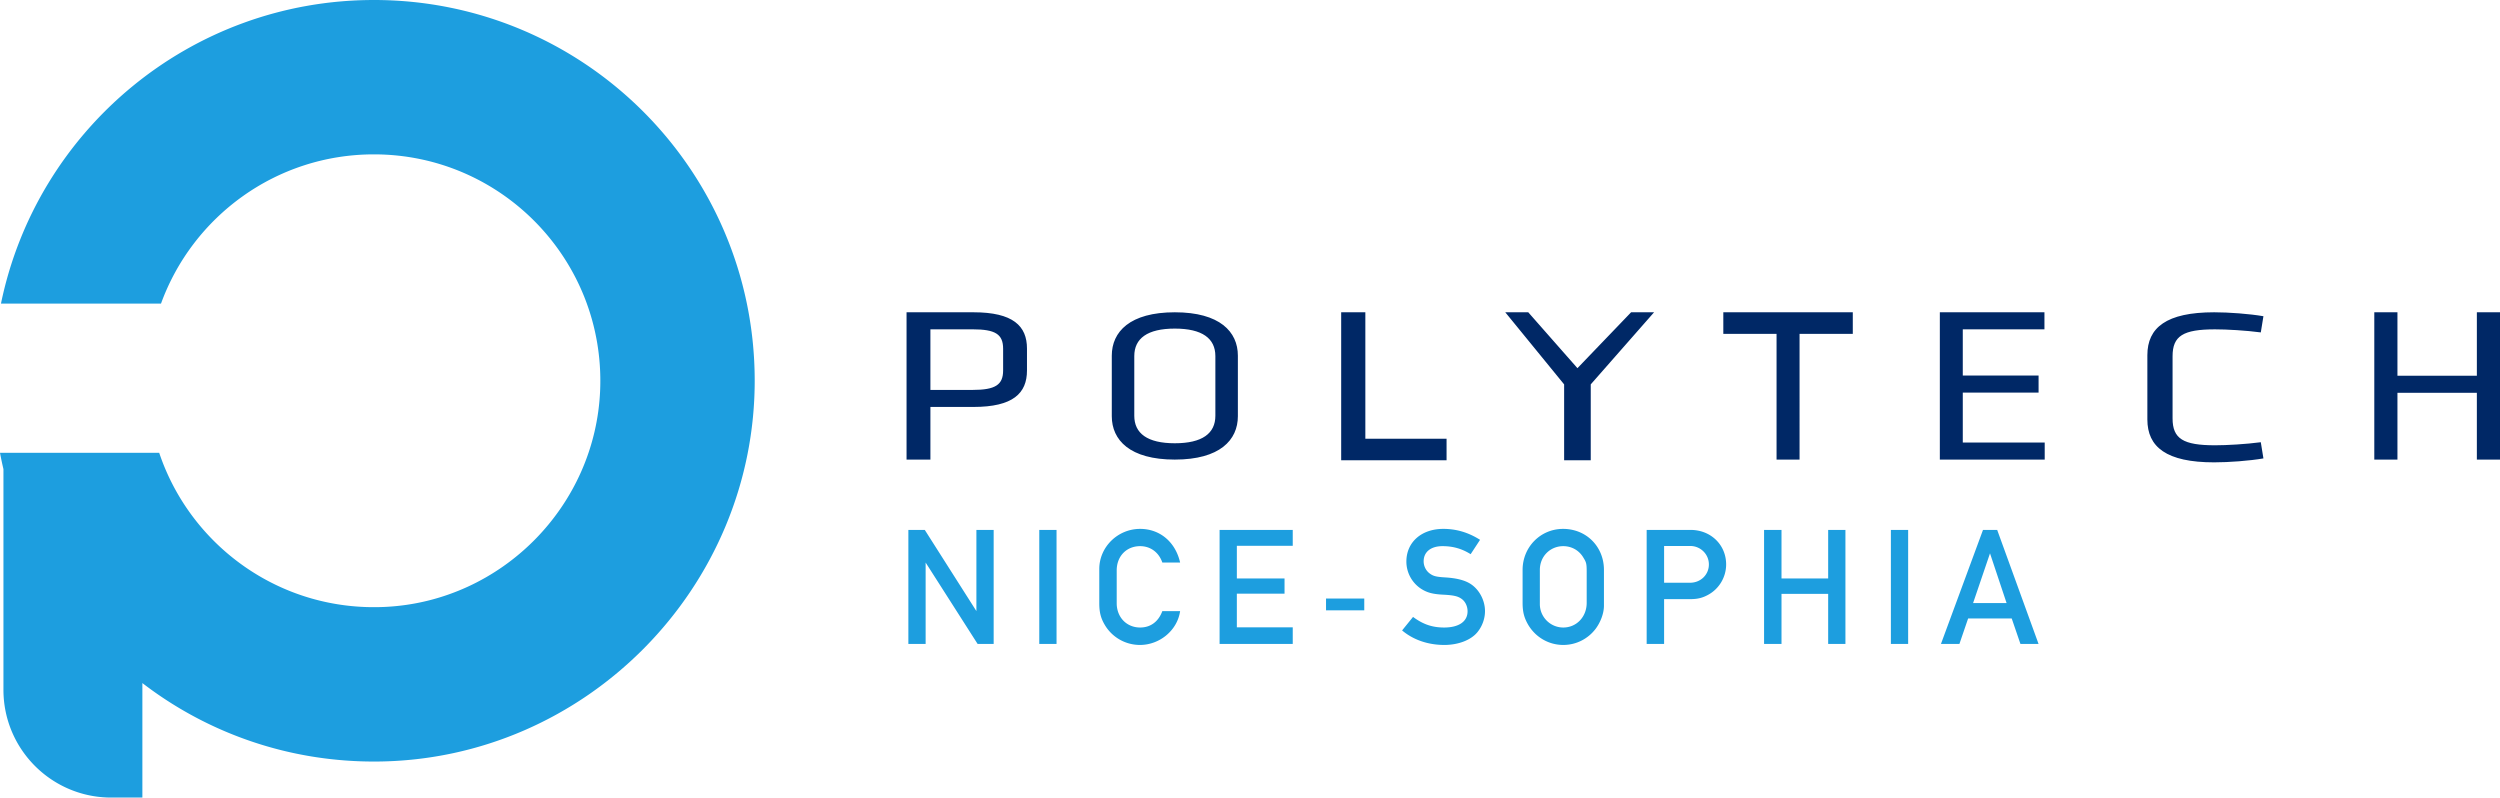
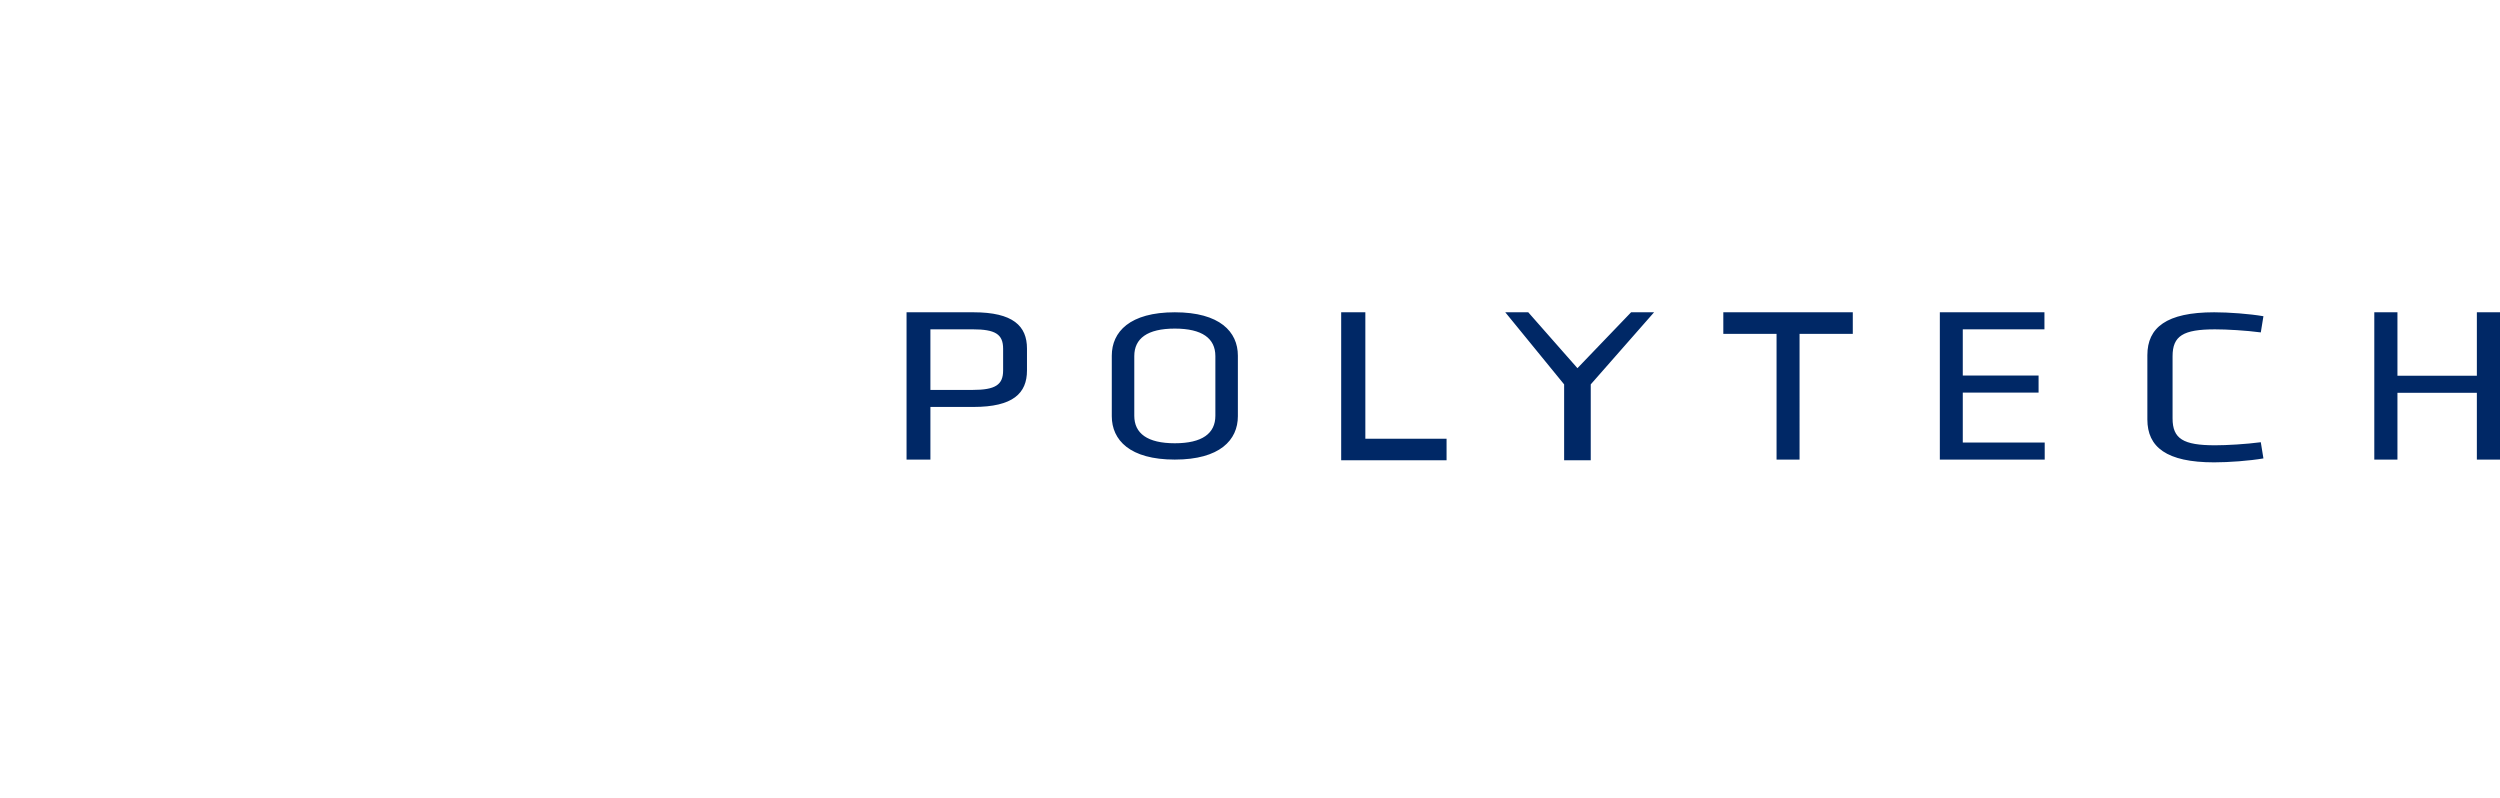
<svg xmlns="http://www.w3.org/2000/svg" width="752.29" height="240" viewBox="0 0 752.29 240">
  <path d="M292.92 93.972h-20.125v44.325h7.18v-15.84h12.945c11.94 0 16.114-4.126 16.114-10.982v-6.587c0-6.79-4.174-10.916-16.114-10.916zm8.935 17.503c0 4.328-2.34 5.859-9.188 5.859h-12.693V99.099h12.693c6.848 0 9.188 1.462 9.188 5.855v6.52zm51.666-17.503c-13.537 0-18.966 5.879-18.966 13.05v18.222c0 7.171 5.43 13.053 18.966 13.053 13.545 0 18.974-5.883 18.974-13.053v-18.222c0-7.171-5.43-13.05-18.974-13.05zm12.204 31.143c0 5.298-3.935 8.271-12.204 8.271-8.26 0-12.196-2.973-12.196-8.271v-17.964c0-5.299 3.935-8.271 12.196-8.271 8.269 0 12.204 2.972 12.204 8.271v17.964zm45.13-31.143h-7.272v44.537h31.712v-6.49h-24.44V93.972zm63.823 16.82l-14.802-16.82h-6.915l17.711 21.695v22.842h8.01v-22.842l19.056-21.695h-6.915l-16.145 16.82zm43.895-10.331h16.02v37.836h6.922V100.46h16.02v-6.487h-38.962v6.489zm72.06 17.672h22.807v-5.128h-22.808V99.099h24.574v-5.127h-31.478v44.325h31.556v-5.124h-24.652v-15.04zm75.918-19.026c3.526 0 9.257.326 13.76.921l.79-4.872c-4.231-.724-10.406-1.184-14.816-1.184-14.377 0-20.108 4.607-20.108 12.901v19.353c0 8.294 5.73 12.904 20.108 12.904 4.41 0 10.585-.46 14.816-1.185l-.79-4.872c-4.503.592-10.234.922-13.76.922-9.616 0-12.79-1.975-12.79-8.096v-18.697c0-6.124 3.174-8.095 12.79-8.095zm78.775-5.135v19.101H721.43V93.972h-6.966v44.325h6.966v-20.1h23.896v20.1h6.964V93.972h-6.964z" fill="#002866" />
-   <path d="M112.521 0C57.197 0 11.025 39.205.294 91.355H48.45c9.507-26.183 34.607-44.903 64.072-44.903 38.513 0 69.565 31.958 68.078 70.803-1.338 34.968-29.568 63.584-64.516 65.363-31.57 1.61-58.762-18.295-68.176-46.36H0c.31 1.657.65 3.283 1.037 4.908v66.405c0 17.91 14.52 32.429 32.43 32.429h9.377v-34.452c19.53 15 44.058 23.828 70.643 23.609 62.766-.516 113.923-52.385 113.615-115.154C226.789 50.987 175.612 0 112.522 0zm286.502 183.663h11.506v-3.55h-11.506v3.55zm-105.208.228L278.28 159.46h-4.938v34.306h5.195v-24.482l15.637 24.482h4.835V159.46h-5.195v24.43zm18.921 9.875h5.195V159.46h-5.195v34.306zm30.344-29.42c3.138 0 5.658 1.903 6.687 4.938h5.349c-1.388-6.172-6.069-10.134-12.036-10.134-6.738 0-12.292 5.453-12.292 12.088v10.286c0 2.727.463 4.528 1.697 6.584a12.28 12.28 0 0 0 10.544 5.967c5.967 0 11.264-4.423 12.087-10.184h-5.35c-1.182 3.189-3.548 4.937-6.686 4.937-4.063 0-7.046-3.085-7.046-7.304v-9.875c0-4.269 2.932-7.303 7.046-7.303zm23.912 29.42h22.014v-4.99h-16.82v-10.132h14.351v-4.577h-14.35v-9.824h16.819v-4.783h-22.014v34.306zm75.188-18.26c-1.697-.976-4.011-1.542-7.2-1.748-2.624-.154-3.55-.36-4.527-1.028-1.286-.824-2.057-2.315-2.057-3.807 0-2.828 2.16-4.577 5.657-4.577 3.19 0 5.864.77 8.487 2.417l2.83-4.321c-3.498-2.21-7.099-3.292-11.06-3.292-6.583 0-11.109 4.013-11.109 9.824a9.805 9.805 0 0 0 4.474 8.23c1.8 1.131 3.446 1.594 6.738 1.75 2.984.154 4.27.463 5.299 1.182 1.182.772 1.903 2.264 1.903 3.806 0 3.087-2.624 4.886-7.047 4.886-3.6 0-6.378-.977-9.361-3.188l-3.292 4.063c3.343 2.83 7.818 4.372 12.705 4.372 4.166 0 7.971-1.44 9.927-3.806 1.491-1.801 2.314-4.114 2.314-6.378 0-3.395-1.903-6.79-4.68-8.385zm28.182-16.356c-6.79 0-12.19 5.453-12.19 12.345v9.927c0 2.675.462 4.424 1.594 6.43 2.211 3.856 6.223 6.223 10.647 6.223 3.858 0 7.407-1.8 9.72-4.834 1.544-2.058 2.52-4.733 2.52-6.997v-10.75c0-6.994-5.296-12.344-12.291-12.344zm7.098 22.272c0 4.167-3.035 7.406-7.047 7.406-3.91 0-7.048-3.188-7.048-7.046v-10.287c0-4.063 3.087-7.15 7.048-7.15 2.468 0 4.732 1.234 6.017 3.395.927 1.493 1.03 1.853 1.03 4.423v9.259zm31.265-21.962h-13.218v34.306h5.247v-13.475h7.817c2.212 0 3.703-.36 5.401-1.286 3.344-1.8 5.451-5.35 5.451-9.155 0-5.916-4.628-10.39-10.698-10.39zm-.154 15.892h-7.817v-11.058h7.868c3.087 0 5.607 2.47 5.607 5.556s-2.469 5.502-5.658 5.502zm41.554-1.285h-14.041V159.46h-5.247v34.306h5.247v-15.07h14.041v15.07h5.194V159.46h-5.194v14.607zm18.871 19.7h5.196V159.46h-5.196v34.306zm31.99-34.307h-4.269l-12.653 34.306h5.555l2.622-7.663h13.116l2.624 7.663h5.452l-12.447-34.306zm-7.252 22.013l5.091-14.967 4.99 14.967h-10.081z" fill="#1d9edf" />
</svg>